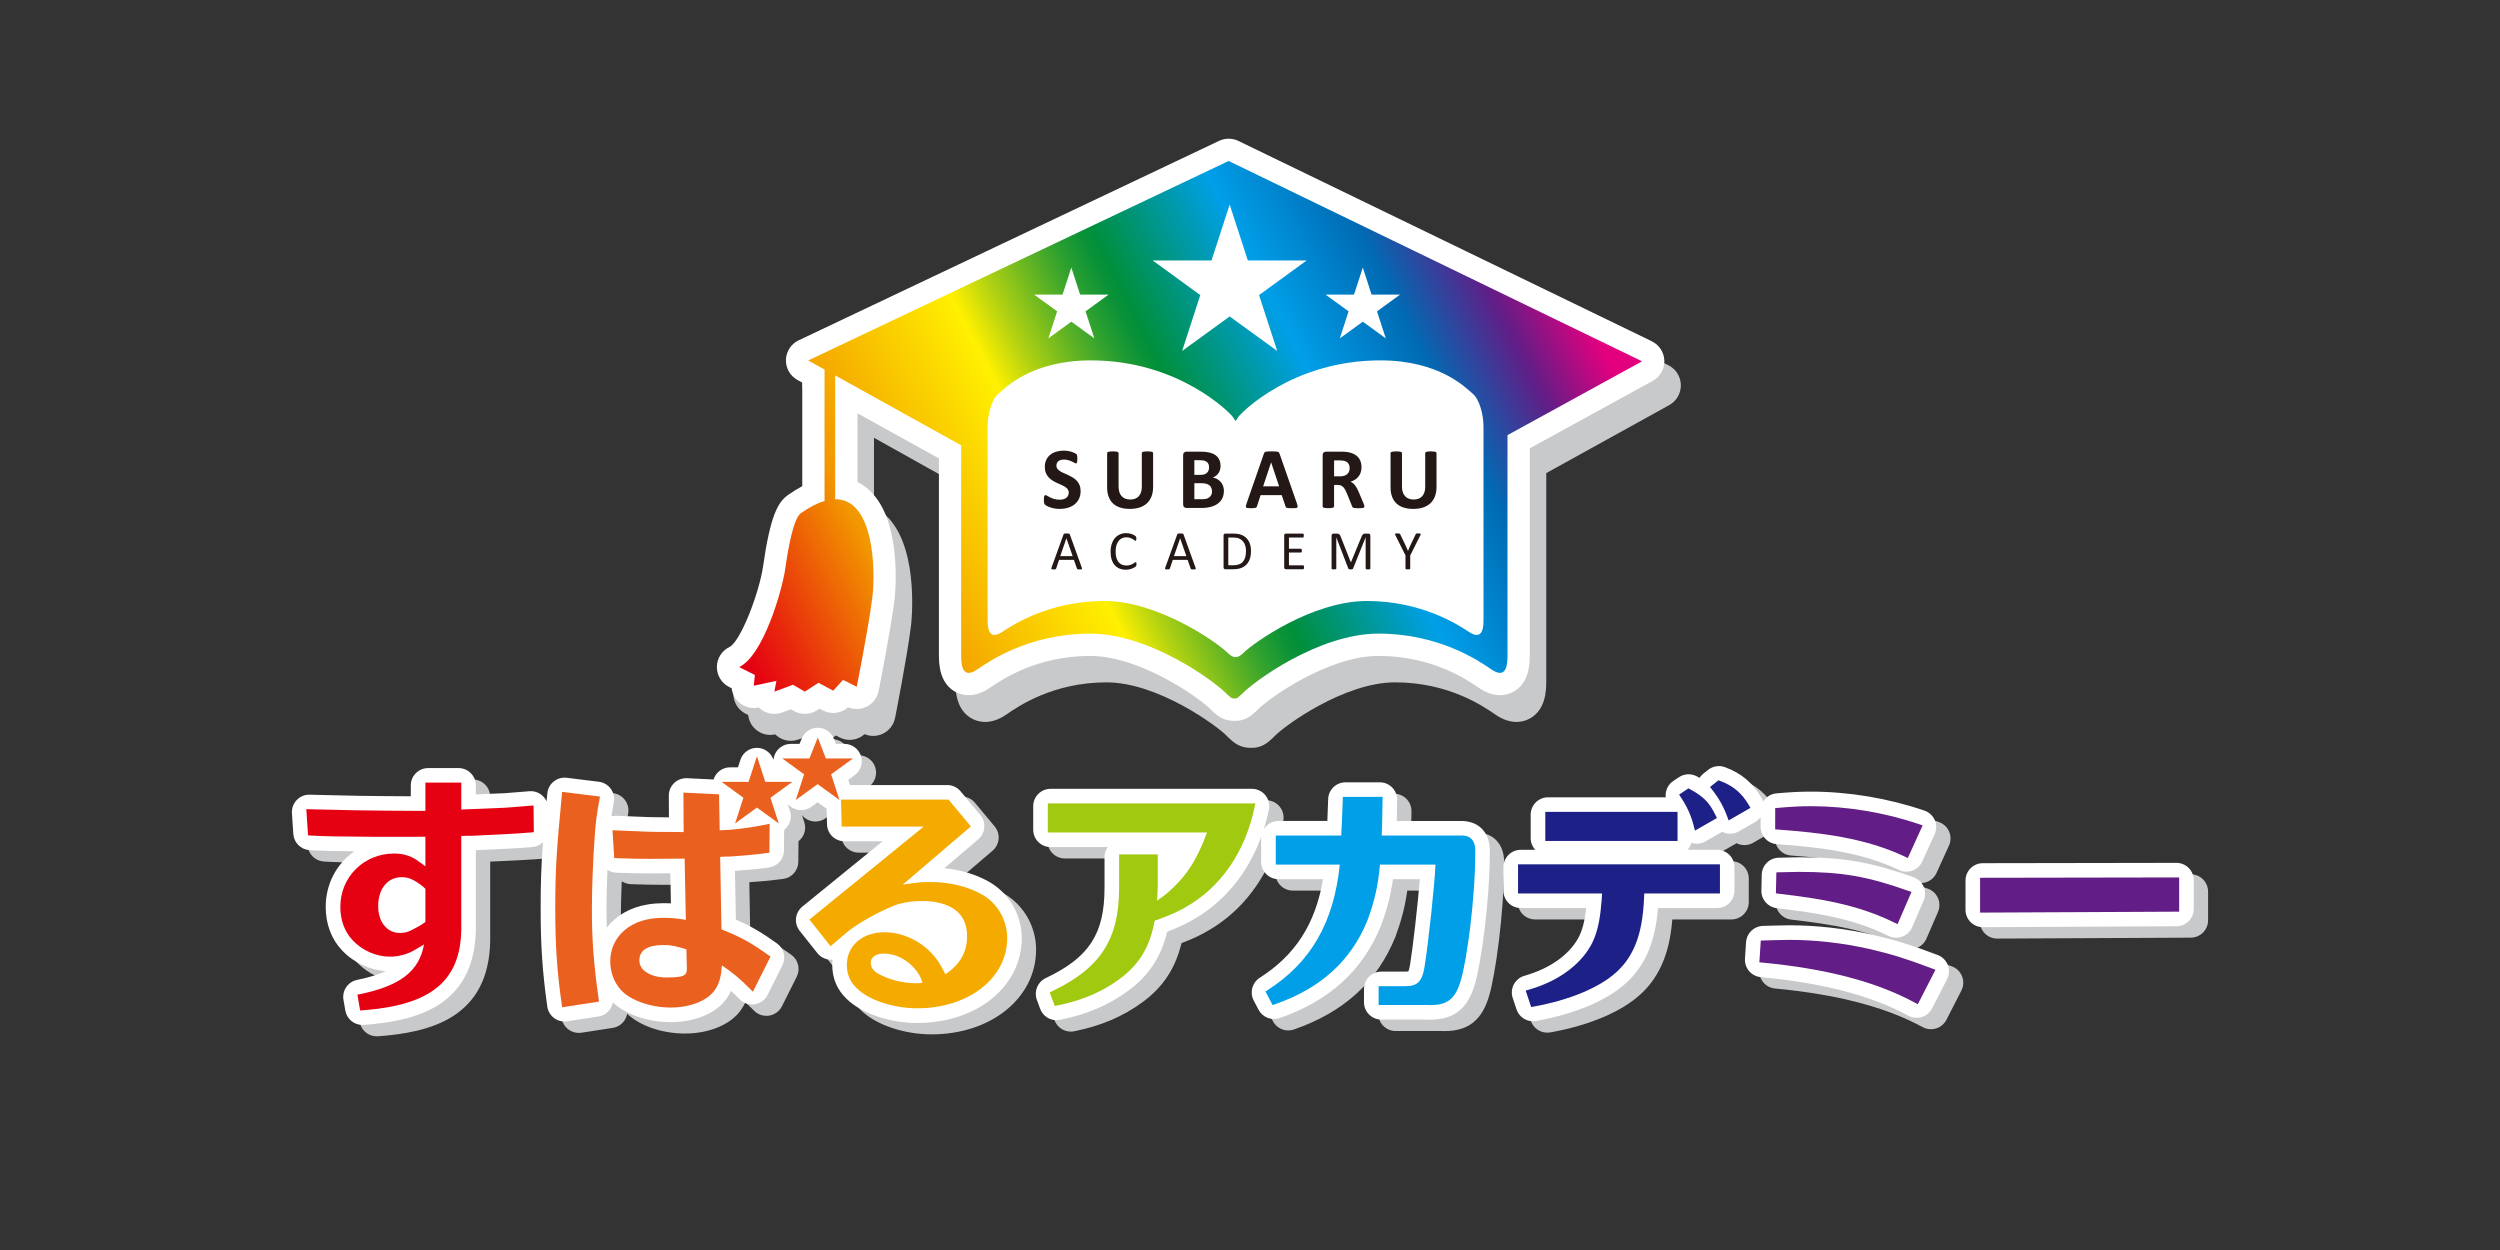
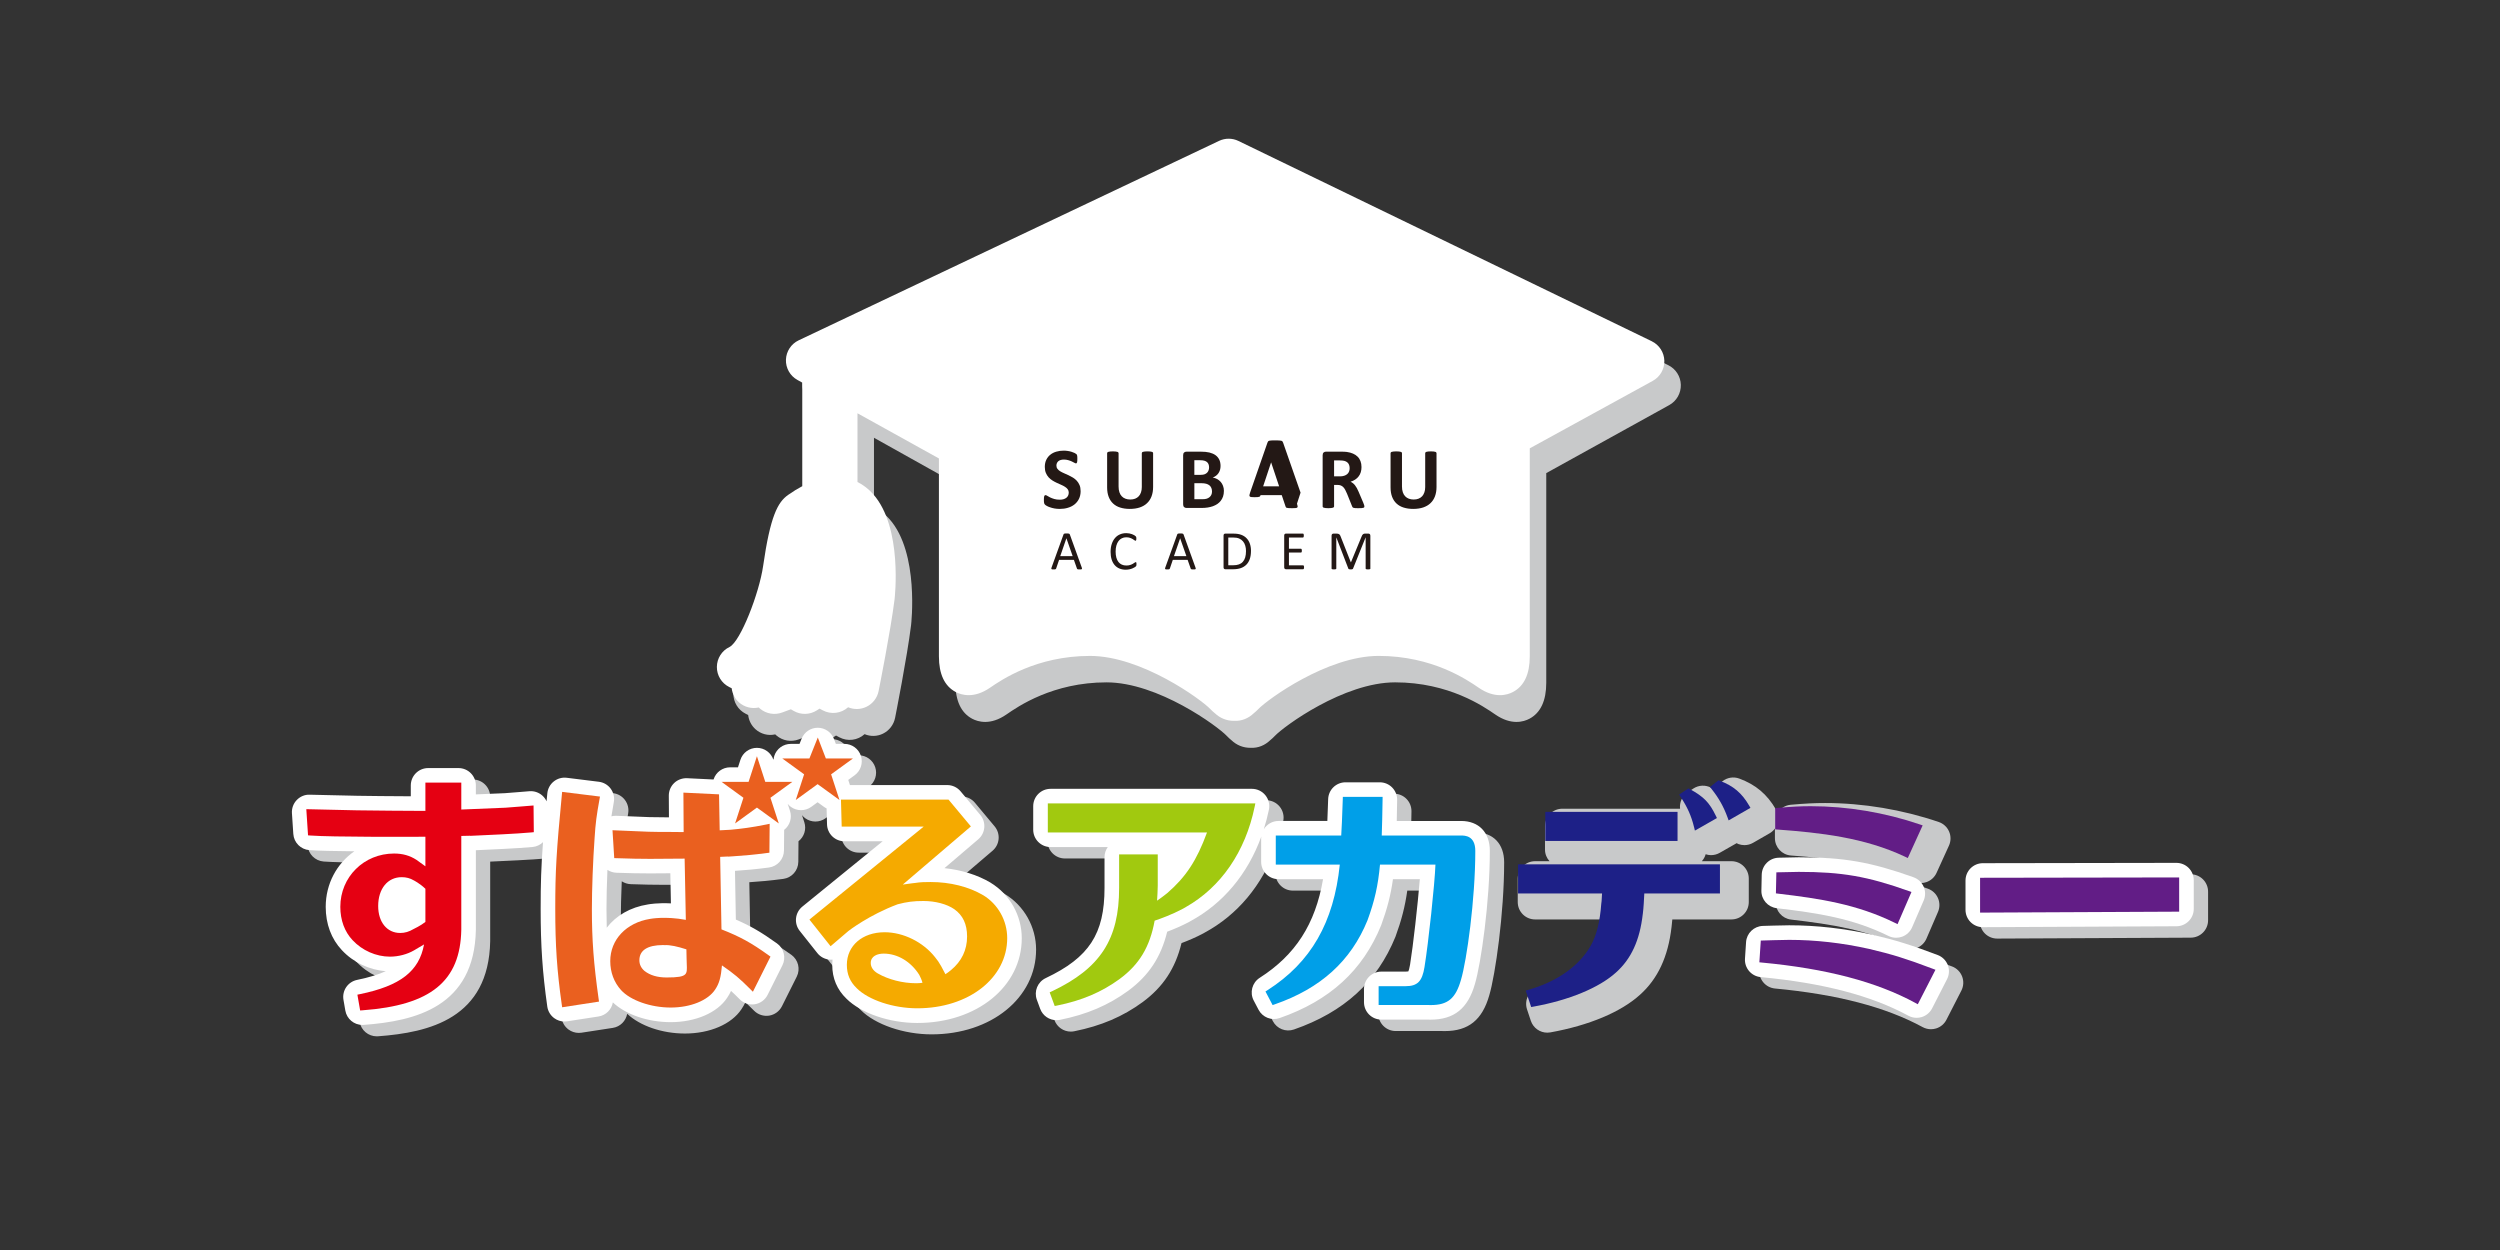
<svg xmlns="http://www.w3.org/2000/svg" id="b" width="200" height="100" viewBox="0 0 200 100">
  <rect x="0" y="0" width="200" height="100" fill="#333333" stroke="none" />
  <defs>
    <style>.d{fill:#621d86;}.d,.e,.f,.g,.h,.i,.j,.k,.l,.m,.n{stroke-width:0px;}.e{fill:#a1c90f;}.f{fill:#1d2087;}.g{fill:#231815;}.h{fill:#e50012;}.i{fill:#c8c9ca;}.j{fill:#fff;}.k{fill:#ea601f;}.l{fill:#f5aa00;}.m{fill:#009fe8;}.n{fill:url(#c);}</style>
    <linearGradient id="c" x1="61.654" y1="56.835" x2="126.332" y2="24.209" gradientUnits="userSpaceOnUse">
      <stop offset="0" stop-color="#e50012" />
      <stop offset=".048" stop-color="#e8250d" />
      <stop offset=".154" stop-color="#f08202" />
      <stop offset=".176" stop-color="#f29600" />
      <stop offset=".385" stop-color="#fff000" />
      <stop offset=".426" stop-color="#b4d311" />
      <stop offset=".473" stop-color="#68b622" />
      <stop offset=".511" stop-color="#2fa12f" />
      <stop offset=".54" stop-color="#0d9337" />
      <stop offset=".555" stop-color="#008f3b" />
      <stop offset=".698" stop-color="#009fe8" />
      <stop offset=".819" stop-color="#006bb4" />
      <stop offset=".918" stop-color="#621d86" />
      <stop offset="1" stop-color="#e3007f" />
    </linearGradient>
  </defs>
  <path class="i" d="m133.463,29.214l-33.074-16.157c-.486-.236-1.053-.238-1.541-.006l-33.638,16.088c-.603.289-.996.894-1.017,1.566-.021.673.332,1.302.917,1.628l.389.218v8.352c-.368.195-.745.43-1.135.707-.831.589-1.423,1.714-1.994,5.72-.312,2.203-1.81,6.096-2.69,6.542-.614.296-1.006.919-1.012,1.606-.006.686.377,1.315.986,1.622l.2.101c.049.436.256.844.588,1.141.426.38,1.005.534,1.56.411l.015-.004c.033.033.068.065.104.095.491.418,1.165.536,1.766.312l.702-.261.217.128c.578.341,1.299.325,1.863-.042l.215-.139.251.136c.666.362,1.48.256,2.033-.246.473.202,1.01.188,1.474-.042.499-.246.856-.712.965-1.261.039-.197.959-4.839,1.278-7.409.007-.057.676-5.782-1.726-8.49-.367-.414-.784-.737-1.242-.966v-5.543l6.515,3.643v15.964c0,1.433.452,2.399,1.343,2.872.474.251,1.461.542,2.741-.343.918-.635,3.712-2.568,8.005-2.568,4.12,0,8.905,3.526,9.616,4.279.133.141.258.254.378.35.41.393.939.607,1.502.607.016,0,.032,0,.049-.001.592.031,1.133-.204,1.556-.612.117-.094.238-.204.369-.342.715-.756,5.501-4.282,9.619-4.282,4.294,0,7.088,1.933,8.006,2.568,1.28.886,2.267.595,2.741.342.891-.473,1.343-1.439,1.343-2.871v-16.779l9.841-5.442c.585-.323.941-.948.925-1.62-.017-.672-.404-1.278-1.004-1.572Z" />
  <path class="j" d="m132.145,27.301l-33.074-16.027c-.486-.234-1.053-.236-1.541-.006l-33.638,15.958c-.603.287-.996.886-1.017,1.553-.021.668.332,1.291.917,1.615l.389.216v8.284c-.368.194-.745.427-1.135.701-.831.585-1.423,1.7-1.994,5.674-.312,2.185-1.81,6.047-2.69,6.489-.614.294-1.006.912-1.012,1.593-.006.68.377,1.305.985,1.609l.2.1c.049.433.256.838.588,1.132.426.376,1.005.53,1.56.408l.015-.004c.033.033.068.064.104.095.491.414,1.165.532,1.766.31l.702-.259.217.126c.578.339,1.299.322,1.863-.041l.215-.138.251.135c.666.359,1.48.254,2.033-.244.473.201,1.01.186,1.474-.041.499-.244.856-.707.965-1.251.039-.195.959-4.8,1.278-7.349.007-.057.676-5.735-1.726-8.421-.367-.411-.784-.731-1.242-.958v-5.498l6.515,3.614v15.835c0,1.421.452,2.379,1.343,2.849.474.249,1.461.538,2.741-.34.918-.63,3.712-2.547,8.005-2.547,4.12,0,8.905,3.497,9.616,4.244.133.14.258.252.378.347.41.39.939.602,1.502.602.016,0,.033,0,.049-.001.592.031,1.133-.202,1.556-.607.117-.093.238-.202.369-.339.715-.749,5.501-4.247,9.619-4.247,4.294,0,7.088,1.917,8.006,2.547,1.28.879,2.267.591,2.741.339.891-.469,1.343-1.427,1.343-2.848v-16.644l9.841-5.398c.585-.32.941-.94.925-1.607-.017-.667-.404-1.268-1.004-1.559Z" />
-   <path class="n" d="m98.294,12.878l-33.638,15.958,1.307.725v10.515c-.553.164-1.18.476-1.892.977-.603.424-1.019,2.823-1.255,4.469-.236,1.649-1.724,6.906-3.684,7.845l1.255.627-.081.865,1.806-.392-.161.863,1.491-.55.943.55,1.097-.707,1.176.632.785-.865,1.096.549s.943-4.707,1.257-7.218c.251-2.035.147-7.816-2.981-7.782v-9.905l10.079,5.591v16.884c0,1.102.311,1.715,1.295,1.039.985-.676,4.184-2.86,9.013-2.86s10.039,3.886,10.909,4.799c.097.102.185.175.27.236.092.11.213.171.366.155.154.015.276-.046.368-.157.084-.061.172-.133.268-.234.871-.913,6.08-4.799,10.908-4.799,4.829,0,8.03,2.184,9.015,2.86.984.675,1.294.063,1.294-1.039v-17.699l10.766-5.905-33.074-16.027Z" />
  <path class="j" d="m117.822,31.5c-.55-.465-2.642-2.669-7.399-2.669-7.139,0-11.169,4.312-11.169,4.312-.145.136-.281.331-.408.549-.127-.218-.263-.413-.408-.549,0,0-4.029-4.312-11.169-4.312-4.757,0-6.848,2.204-7.398,2.669-.551.464-.86,1.687-.86,2.638v15.514c0,.953.28,1.481,1.171.897.891-.584,3.787-2.47,8.157-2.47,4.369,0,9.084,3.359,9.873,4.149.224.223.406.316.559.336.023.006.05.001.075.002.025-.001.052.004.075-.002.152-.02.335-.114.559-.336.788-.789,5.504-4.149,9.873-4.149s7.267,1.886,8.157,2.47c.891.584,1.171.056,1.171-.897v-15.514c0-.951-.31-2.173-.859-2.638Z" />
  <polygon class="j" points="98.374 16.366 99.827 20.839 104.532 20.839 100.724 23.607 102.179 28.078 98.374 25.316 94.57 28.078 96.022 23.607 92.216 20.839 96.919 20.839 98.374 16.366" />
  <polygon class="j" points="85.706 21.406 86.409 23.57 88.684 23.57 86.843 24.907 87.547 27.071 85.706 25.735 83.867 27.071 84.57 24.907 82.729 23.57 85.003 23.57 85.706 21.406" />
  <polygon class="j" points="109.024 21.406 109.726 23.57 112.001 23.57 110.16 24.907 110.864 27.071 109.024 25.735 107.184 27.071 107.886 24.907 106.046 23.57 108.32 23.57 109.024 21.406" />
  <path class="g" d="m86.45,39.284c0,.237-.044.445-.132.623-.088.179-.207.326-.358.447-.151.12-.328.21-.53.268-.201.063-.416.091-.647.091-.154,0-.299-.012-.432-.037-.134-.026-.251-.056-.353-.094-.102-.032-.187-.07-.256-.111-.069-.037-.118-.073-.148-.106-.031-.027-.052-.072-.065-.129-.013-.056-.018-.138-.018-.245,0-.073.002-.131.006-.18.006-.051.012-.089.022-.119.011-.031.026-.051.043-.066.017-.012.037-.017.06-.017.032,0,.078.017.137.056.059.038.135.081.228.127.093.045.204.089.333.127.127.037.276.057.446.057.113,0,.211-.014.299-.04.089-.027.164-.066.225-.114.062-.048.109-.108.142-.182.032-.071.048-.151.048-.238,0-.102-.028-.19-.084-.262-.055-.074-.129-.14-.218-.195-.089-.059-.191-.111-.304-.16-.115-.05-.231-.103-.352-.158-.12-.056-.238-.119-.351-.19-.114-.071-.215-.155-.304-.253-.089-.1-.162-.216-.218-.352-.056-.135-.084-.296-.084-.483,0-.215.04-.405.12-.568.081-.164.188-.3.324-.406.136-.11.296-.19.48-.243.184-.053.38-.081.587-.081.106,0,.213.009.319.025.107.016.206.037.299.066.093.027.176.058.246.093.073.037.12.065.144.088.023.024.038.041.047.058.007.017.014.04.021.065.005.028.009.063.013.103.001.038.003.089.003.15,0,.067-.002.124-.005.169-.003.048-.009.086-.017.116-.009.028-.02.052-.036.066-.015.015-.035.02-.06.02-.026,0-.066-.016-.122-.048-.057-.033-.124-.069-.206-.106-.082-.039-.175-.074-.283-.104-.107-.031-.222-.047-.351-.047-.1,0-.186.012-.261.036-.073.024-.136.057-.186.1-.05.045-.087.095-.111.156-.026.058-.037.124-.037.19,0,.101.026.187.082.258.054.075.128.139.219.196.091.056.196.11.312.159.115.051.235.103.355.159.12.056.239.119.354.189.116.072.22.156.31.254.091.099.163.215.22.349.056.132.083.289.083.471Z" />
  <path class="g" d="m92.248,38.957c0,.277-.04.524-.122.743-.081.217-.2.402-.359.551-.157.153-.352.265-.584.345-.231.077-.499.117-.801.117-.283,0-.537-.036-.761-.107-.225-.068-.416-.177-.57-.321-.156-.143-.274-.323-.357-.539-.082-.212-.124-.464-.124-.751v-2.739c0-.022.008-.043.022-.062.014-.02.038-.035.075-.046.036-.012.083-.022.141-.027.057-.008.132-.011.222-.011.089,0,.162.003.22.011.058.005.104.015.138.027.035.01.06.025.075.046.014.018.023.04.023.062v2.658c0,.178.021.334.066.465.043.129.106.239.189.324.082.086.181.152.296.193.114.043.244.065.384.065.145,0,.273-.021.388-.066.113-.043.21-.109.288-.193.08-.085.14-.189.182-.315.043-.121.065-.263.065-.42v-2.712c0-.022.007-.043.02-.062.015-.02.039-.035.073-.046.035-.012.083-.022.142-.027.059-.008.132-.011.22-.011s.161.003.218.011c.056.005.103.015.138.027.034.01.059.025.072.046.015.018.021.04.021.062v2.7Z" />
  <path class="g" d="m97.911,39.284c0,.159-.023.306-.067.436-.045.13-.106.244-.184.344-.078.1-.17.185-.277.259-.108.071-.227.128-.357.177-.129.045-.267.078-.415.102-.147.021-.312.035-.492.035h-1.197c-.077,0-.14-.025-.193-.069-.052-.045-.078-.118-.078-.222v-3.924c0-.102.026-.177.078-.222.053-.045.117-.067.193-.067h1.131c.276,0,.51.022.701.068.192.048.353.118.484.211.132.095.232.214.301.356.07.144.105.316.105.512,0,.107-.014.209-.041.305-.029.097-.069.185-.122.264-.053.078-.118.149-.196.207-.078.06-.166.111-.266.147.126.022.245.064.352.12.108.06.202.135.282.226.081.091.144.2.189.321.047.124.071.262.071.415Zm-1.184-1.897c0-.088-.014-.17-.042-.242-.026-.072-.069-.131-.125-.18-.055-.047-.126-.083-.211-.108-.084-.025-.197-.039-.338-.039h-.463v1.169h.512c.132,0,.237-.016.316-.048.079-.031.145-.074.197-.129.052-.052.09-.116.116-.191.027-.071.038-.148.038-.231Zm.233,1.929c0-.105-.017-.199-.052-.28-.034-.083-.085-.152-.152-.207-.068-.056-.154-.099-.259-.129-.104-.03-.239-.045-.406-.045h-.542v1.281h.661c.127,0,.235-.013.322-.04.087-.025.161-.067.225-.119.064-.051.114-.117.15-.193.037-.079.054-.169.054-.267Z" />
-   <path class="g" d="m103.758,40.294c.027.082.045.15.052.197.006.049-.003.086-.028.11-.025.024-.07.04-.136.044-.065.007-.154.01-.268.01-.118,0-.21-.003-.276-.006-.066-.004-.117-.009-.152-.022-.034-.008-.059-.022-.073-.042-.014-.018-.025-.044-.035-.073l-.303-.903h-1.69l-.285.88c-.01.032-.021.06-.037.081-.013.022-.038.041-.071.053-.034.013-.082.02-.144.025-.061.005-.142.008-.241.008-.107,0-.19-.005-.251-.012-.06-.007-.102-.023-.124-.049-.024-.028-.032-.065-.026-.114.008-.048.026-.113.053-.195l1.388-3.993c.013-.04.029-.072.048-.094.018-.029.048-.045.089-.059.041-.012.096-.02.169-.024.072-.004.168-.005.285-.005.138,0,.246.001.328.005.081.003.144.011.189.024.045.014.078.033.097.059.019.024.037.06.05.103l1.393,3.991Zm-2.067-3.302h-.003l-.636,1.913h1.277l-.638-1.913Z" />
+   <path class="g" d="m103.758,40.294c.027.082.045.15.052.197.006.049-.003.086-.028.11-.025.024-.07.04-.136.044-.065.007-.154.01-.268.01-.118,0-.21-.003-.276-.006-.066-.004-.117-.009-.152-.022-.034-.008-.059-.022-.073-.042-.014-.018-.025-.044-.035-.073l-.303-.903h-1.69c-.01.032-.021.06-.037.081-.013.022-.038.041-.071.053-.034.013-.082.02-.144.025-.061.005-.142.008-.241.008-.107,0-.19-.005-.251-.012-.06-.007-.102-.023-.124-.049-.024-.028-.032-.065-.026-.114.008-.048.026-.113.053-.195l1.388-3.993c.013-.04.029-.072.048-.094.018-.029.048-.045.089-.059.041-.012.096-.02.169-.024.072-.004.168-.005.285-.005.138,0,.246.001.328.005.081.003.144.011.189.024.045.014.078.033.097.059.019.024.037.06.05.103l1.393,3.991Zm-2.067-3.302h-.003l-.636,1.913h1.277l-.638-1.913Z" />
  <path class="g" d="m109.151,40.516c0,.025-.003.048-.014.064-.009.017-.031.031-.065.043-.035.013-.086.02-.153.025-.068.005-.158.008-.275.008-.097,0-.175-.003-.233-.008-.057-.005-.104-.012-.138-.025-.034-.012-.057-.031-.071-.051-.015-.019-.026-.041-.035-.07l-.403-1.004c-.049-.115-.097-.215-.143-.305-.047-.088-.098-.162-.155-.219-.058-.06-.122-.104-.197-.135-.074-.03-.16-.045-.257-.045h-.285v1.715c0,.024-.008.044-.023.062-.015.02-.04.035-.075.045-.035.011-.081.021-.139.028-.059.006-.133.012-.223.012-.089,0-.161-.005-.221-.012-.059-.007-.106-.017-.141-.028-.034-.011-.06-.026-.072-.045-.014-.017-.021-.037-.021-.062v-4.088c0-.102.026-.177.079-.222.052-.045.117-.067.193-.067h1.166c.118,0,.216.002.292.006.077.005.146.011.209.018.18.025.343.069.489.132.145.06.268.145.369.245.101.098.178.22.23.357.054.139.081.298.081.475,0,.152-.019.289-.058.413-.039.124-.094.235-.169.331-.074.1-.166.184-.275.256-.109.071-.233.129-.372.174.067.032.131.071.19.117.06.047.115.102.166.168.052.066.102.142.148.226.047.085.092.181.137.287l.378.888c.034.086.058.151.07.192.011.041.017.071.017.096Zm-1.179-3.055c0-.147-.033-.273-.1-.376-.069-.102-.178-.173-.331-.216-.047-.012-.098-.02-.159-.026-.058-.006-.14-.011-.246-.011h-.409v1.277h.465c.13,0,.244-.015.342-.048.096-.031.179-.074.243-.131.065-.056.115-.126.146-.205.033-.077.049-.166.049-.264Z" />
  <path class="g" d="m114.922,38.957c0,.277-.041.524-.122.743-.081.217-.201.402-.359.551-.158.153-.353.265-.584.345-.232.077-.498.117-.801.117-.283,0-.536-.036-.761-.107-.224-.068-.415-.177-.57-.321-.156-.143-.274-.323-.357-.539-.081-.212-.123-.464-.123-.751v-2.739c0-.022.007-.043.021-.062.013-.02.039-.035.074-.046.036-.012.083-.022.141-.027.058-.008.132-.011.223-.011.088,0,.161.003.218.011.058.005.105.015.14.027.035.01.059.025.074.046.016.018.022.04.022.062v2.658c0,.178.022.334.067.465.044.129.106.239.189.324.083.086.18.152.295.193.114.043.243.065.385.065.143,0,.273-.021.386-.066.114-.043.21-.109.29-.193.078-.085.138-.189.181-.315.044-.121.065-.263.065-.42v-2.712c0-.022.007-.043.022-.062.013-.02.038-.035.073-.046.035-.012.082-.022.14-.027.059-.008.133-.011.222-.011.087,0,.16.003.217.011.056.005.101.015.137.027.035.01.059.025.073.046.014.018.022.04.022.062v2.7Z" />
  <path class="g" d="m86.543,45.406c.011.031.018.059.018.078.001.02-.005.036-.015.047-.013.007-.033.015-.06.019-.027.003-.063.003-.11.003-.044,0-.082,0-.108-.002-.027-.003-.048-.008-.062-.013-.014-.003-.024-.01-.031-.02-.006-.008-.013-.02-.018-.032l-.245-.695h-1.186l-.233.685c-.005.015-.012.025-.018.036-.008.01-.018.017-.032.024-.015.006-.034.011-.061.015-.025.003-.058.003-.099.003-.043,0-.077-.002-.105-.005-.026-.005-.046-.012-.058-.02-.011-.012-.016-.025-.015-.045.001-.021.007-.045.018-.078l.958-2.651c.005-.018.014-.031.023-.04.009-.01.023-.018.042-.024.019-.006.041-.01.071-.012.029-.003.064-.004.109-.004.047,0,.085.001.116.004.031.001.056.005.075.012.019.006.034.014.044.026.011.01.019.024.025.04l.957,2.651Zm-1.229-2.341h-.003l-.491,1.423h.992l-.498-1.423Z" />
  <path class="g" d="m90.917,45.137c0,.022-.001.041-.002.06-.001.018-.004.033-.008.047-.002.014-.007.025-.013.035-.006.01-.016.024-.032.039-.015.013-.044.036-.092.066-.047.032-.105.061-.175.088-.069.031-.15.053-.24.074-.092.02-.189.031-.297.031-.185,0-.353-.032-.502-.094-.149-.061-.275-.153-.381-.273-.105-.122-.187-.271-.243-.447-.056-.177-.085-.381-.085-.611,0-.237.03-.448.093-.635.06-.185.146-.341.256-.47.11-.131.242-.229.396-.294.154-.069.323-.101.511-.101.082,0,.161.007.24.022.078.015.149.035.216.059.067.022.126.05.177.081.051.032.087.058.106.076.02.021.033.035.039.046.005.01.011.022.015.036.003.014.006.031.009.05.003.02.003.044.003.07,0,.029-.001.053-.004.075-.004.02-.007.037-.014.052-.005.014-.012.024-.02.031-.009.008-.019.01-.031.01-.02,0-.05-.015-.087-.041-.036-.031-.084-.06-.144-.096-.057-.035-.128-.066-.212-.096-.084-.028-.184-.043-.301-.043-.127,0-.243.025-.347.078-.105.051-.194.123-.267.222-.075.098-.13.218-.172.362-.04.142-.06.303-.06.484,0,.181.02.341.058.479.038.14.096.256.169.351.073.092.163.163.27.211.107.048.226.071.361.071.113,0,.213-.013.298-.041.086-.027.158-.059.217-.093.06-.036.109-.066.146-.095.041-.028.07-.041.092-.041.009,0,.019.001.026.008.008.003.013.012.018.023.005.014.008.032.01.052.002.022.003.051.003.085Z" />
  <path class="g" d="m95.641,45.406c.012.031.018.059.018.078.002.02-.003.036-.016.047-.012.007-.032.015-.058.019-.027.003-.064.003-.109.003-.046,0-.083,0-.11-.002-.026-.003-.048-.008-.062-.013-.013-.003-.023-.01-.03-.02-.006-.008-.012-.02-.018-.032l-.245-.695h-1.187l-.233.685c-.006.015-.01.025-.018.036-.007.01-.018.017-.032.024-.015.006-.034.011-.06.015-.026.003-.059.003-.1.003-.043,0-.078-.002-.105-.005-.027-.005-.047-.012-.058-.02-.01-.012-.015-.025-.015-.045.001-.021.007-.045.019-.078l.957-2.651c.006-.018.014-.031.024-.04.009-.01.023-.018.042-.024.018-.006.041-.01.07-.012.029-.003.066-.004.11-.004.047,0,.085.001.116.004.031.001.055.005.074.012.02.006.035.014.045.026.01.01.019.024.024.04l.957,2.651Zm-1.229-2.341h-.001l-.493,1.423h.992l-.498-1.423Z" />
  <path class="g" d="m100.078,44.071c0,.248-.032.463-.095.649-.064.183-.156.335-.277.456-.121.122-.271.213-.446.274-.178.061-.387.091-.631.091h-.604c-.034,0-.065-.011-.096-.035-.03-.021-.045-.064-.045-.119v-2.545c0-.059.015-.097.045-.121.03-.022.062-.032.096-.032h.647c.246,0,.455.03.625.095.172.063.314.154.429.277.117.118.204.262.263.435.059.171.09.363.09.577Zm-.398.015c0-.155-.02-.299-.059-.431-.038-.134-.098-.248-.18-.345-.081-.098-.183-.174-.31-.229-.124-.053-.285-.08-.483-.08h-.385v2.22h.389c.182,0,.337-.022.462-.068.124-.044.229-.114.313-.209.085-.094.147-.212.19-.353.041-.144.063-.312.063-.505Z" />
  <path class="g" d="m104.324,45.384c0,.025-0.0.048-.005.068-.002.02-.007.038-.015.052-.006.012-.015.021-.024.026-.01.006-.02.01-.033.01h-1.37c-.035,0-.066-.011-.096-.035-.031-.021-.045-.064-.045-.119v-2.545c0-.059.015-.097.045-.121.03-.022.061-.032.096-.032h1.354c.012,0,.021.002.031.007.01.006.017.015.024.03.005.013.01.028.013.05.004.019.006.043.006.074,0,.026-.002.049-.006.068-.003.019-.008.036-.013.048-.007.013-.014.023-.024.029-.01.005-.019.008-.031.008h-1.116v.896h.957c.012,0,.022.002.033.01.009.007.016.014.023.028.008.012.011.028.015.047.004.023.004.046.004.074,0,.028-0.0.051-.004.068-.004.019-.006.035-.015.048-.006.01-.014.019-.023.022-.011.005-.021.009-.033.009h-.957v1.021h1.131c.012,0,.022.004.033.01.009.005.018.014.024.026.008.013.013.029.015.05.004.019.005.044.005.074Z" />
  <path class="g" d="m109.631,45.482c0,.013-.002.022-.008.032-.008.008-.018.016-.032.02-.016.006-.035.008-.059.013-.023.003-.053.005-.092.005-.035,0-.065-.002-.09-.005-.024-.005-.044-.007-.058-.013-.015-.004-.025-.012-.032-.02-.006-.01-.008-.019-.008-.032v-2.486h-.006l-1.005,2.498c-.004.009-.01.017-.019.025-.007.007-.019.014-.035.017-.016.005-.035.01-.056.013-.02.002-.046.002-.076.002-.031,0-.057,0-.079-.003-.022-.004-.041-.007-.056-.013-.016-.004-.027-.011-.034-.019-.009-.007-.014-.013-.017-.022l-.962-2.498h-.003v2.486c0,.013-.003.022-.009.032-.006.008-.016.016-.031.02-.015.006-.035.008-.06.013-.023.003-.054.005-.093.005-.036,0-.066-.002-.09-.005-.024-.005-.044-.007-.058-.013-.015-.004-.024-.012-.03-.02-.005-.01-.007-.019-.007-.032v-2.623c0-.063.016-.106.049-.134.032-.025.07-.037.11-.037h.233c.047,0,.09.005.125.012.035.008.067.023.094.04.026.02.05.044.067.074.018.031.033.063.046.103l.816,2.067h.011l.85-2.06c.016-.044.033-.083.053-.113.019-.031.04-.056.063-.073.024-.018.049-.031.078-.04.029-.006.062-.011.099-.011h.244c.023,0,.043.002.064.01.021.005.038.015.053.03.014.012.026.032.033.052.01.021.014.048.014.079v2.623Z" />
-   <path class="g" d="m112.818,44.43v1.052c0,.013-.003.022-.008.032-.007.008-.017.016-.032.02-.015.006-.035.008-.059.013-.025.003-.054.005-.089.005-.038,0-.068-.002-.093-.005-.024-.005-.043-.007-.058-.013-.015-.004-.026-.012-.033-.02-.005-.01-.007-.019-.007-.032v-1.052l-.807-1.609c-.016-.036-.027-.061-.03-.081-.003-.017,0-.032.011-.043.011-.01.031-.018.06-.02.029-.003.068-.004.116-.004.044,0,.079.001.106.004.026.002.049.007.065.012.017.005.029.013.037.024.009.008.017.021.023.035l.395.821c.037.077.073.159.11.244.036.087.074.173.112.259h.006c.033-.084.067-.167.102-.251.036-.082.073-.165.109-.246l.398-.824c.004-.016.01-.028.019-.038.008-.01.019-.018.033-.024.014-.005.033-.01.058-.012.025-.003.057-.004.096-.004.052,0,.093.001.124.005.03.002.052.011.063.021.012.01.016.025.012.044-.003.019-.013.045-.029.077l-.807,1.609Z" />
  <path class="i" d="m156.165,77.317c-2.098-.798-3.364-1.192-5.221-1.626-2.236-.501-4.479-.755-6.666-.755-.507,0-2.105.05-2.105.05-.715.023-1.295.584-1.342,1.297l-.087,1.323c-.05.75.507,1.404,1.256,1.475,4.985.469,8.849,1.48,11.814,3.089.205.111.433.168.663.168.138,0,.276-.021.411-.062.358-.111.655-.361.826-.694l1.195-2.334c.18-.352.202-.763.06-1.132-.142-.368-.434-.659-.803-.8Z" />
  <path class="i" d="m154.23,71.094c-3.437-1.225-5.584-1.599-9.189-1.599-.336,0-1.286.025-1.606.034-.741.02-1.336.617-1.352,1.359l-.027,1.269c-.016.715.515,1.325,1.225,1.409,3.302.392,6.058.804,8.945,2.223.193.095.402.143.613.143.162,0,.325-.028.48-.086.356-.131.644-.403.795-.752l.925-2.141c.152-.353.152-.753-.001-1.105-.154-.352-.446-.626-.808-.754Z" />
  <path class="i" d="m176.238,70.347c-.26-.26-.614-.406-.982-.406h-.002l-15.482.026c-.766.001-1.387.623-1.387,1.389v2.342c0,.369.147.724.409.985.26.259.613.404.98.404h.007l15.482-.074c.765-.004,1.383-.625,1.383-1.389v-2.294c0-.369-.147-.722-.408-.983Z" />
  <path class="i" d="m118.035,66.591h-5.148c.012-.501.022-1.057.031-1.685.005-.372-.139-.73-.4-.995-.261-.265-.617-.414-.989-.414h-2.741c-.752,0-1.367.597-1.389,1.349-.019.662-.043,1.259-.065,1.744h-3.905c-.5,0-.934.266-1.179.662.16-.505.298-1.026.409-1.563.085-.409-.02-.835-.283-1.158-.264-.324-.659-.512-1.077-.512h-16.107c-.767,0-1.389.622-1.389,1.389v1.881c0,.767.622,1.389,1.389,1.389h4.576c-.164.228-.26.507-.26.809v2.458c0,3.68-1.231,5.569-4.705,7.216-.649.308-.957,1.061-.708,1.735l.266.723c.205.555.731.909,1.303.909.09,0,.182-.009.273-.027,2.151-.431,3.891-1.173,5.479-2.337,1.633-1.208,2.611-2.684,3.105-4.716.542-.203,1.166-.467,1.766-.788.033-.017.065-.036.095-.056,2.621-1.417,4.584-3.777,5.671-6.772-.005.049-.015.096-.015.147v1.88c0,.767.622,1.389,1.389,1.389h3.563c-.619,3.6-2.214,6.065-5.067,7.89-.608.389-.817,1.178-.481,1.817l.388.738c.32.609,1.037.893,1.685.666,4.001-1.39,6.652-3.803,8.123-7.424.479-1.31.763-2.402.944-3.687h2.15c-.165,2.017-.534,5.314-.783,6.847-.05.312-.106.466-.137.532-.041.007-.111.015-.22.015h-1.938c-.767,0-1.389.622-1.389,1.389v1.062c0,.767.622,1.389,1.389,1.389l3.673-.001c.086.003.17.005.253.005,1.896,0,3.001-.894,3.56-2.857.486-1.626,1.192-6.581,1.192-10.645,0-1.476-.881-2.393-2.299-2.393Z" />
  <path class="i" d="m136.884,68.411c.238,0,.476-.061.688-.182l1.326-.756c.011-.006.02-.015.03-.021.05.025.097.055.149.074.155.056.316.084.476.084.24,0,.48-.062.692-.185l1.323-.761c.169-.097.312-.229.425-.383v.775c0,.727.561,1.331,1.286,1.385,3.386.252,6.683.601,9.785,2.071.188.089.391.134.595.134.161,0,.323-.028.477-.085.349-.128.633-.39.787-.729l.994-2.182c.162-.357.167-.766.011-1.126-.155-.36-.456-.638-.827-.764-2.913-.993-6.057-1.518-9.091-1.518-.858,0-1.552.035-2.747.138-.455.04-.842.296-1.065.661-.03-.096-.069-.189-.12-.278-.711-1.225-1.616-1.989-2.937-2.478-.456-.169-.967-.086-1.348.217l-.403.321c-.116.092-.207.202-.285.32-.071-.04-.135-.08-.21-.121-.453-.246-1.005-.221-1.433.065l-.453.302c-.446.298-.659.809-.604,1.308h-9.416c-.767,0-1.389.622-1.389,1.389v1.882c0,.358.139.682.362.928h-1.153c-.767,0-1.389.622-1.389,1.389v1.882c0,.767.622,1.389,1.389,1.389h5.233c-.11,1.041-.329,1.859-.654,2.434-.768,1.355-2.291,2.416-4.287,2.985-.365.104-.671.352-.848.687-.177.335-.209.728-.09,1.088l.304.913c.192.575.729.95,1.317.95.082,0,.165-.007.247-.022,3.098-.558,5.645-1.629,7.167-3.008,1.427-1.275,2.252-3.044,2.524-5.406.002-.012.004-.023.005-.035.022-.163.042-.365.059-.587h4.728c.767,0,1.389-.622,1.389-1.389v-1.882c0-.767-.622-1.389-1.389-1.389h-2.366c.142-.157.247-.347.306-.557.139.045.282.074.426.074Z" />
  <path class="i" d="m80.401,71.53c-.004-.002-.008-.005-.012-.007-1.048-.618-2.327-1.017-3.685-1.158l2.703-2.308c.578-.494.652-1.362.164-1.946l-1.58-1.894c-.264-.316-.655-.499-1.067-.499h-7.784l-.134-.412.508-.37c.487-.353.691-.98.505-1.553-.186-.572-.719-.96-1.321-.96h-.684l-.153-.399c-.205-.533-.716-.887-1.286-.891h-.01c-.567,0-1.078.345-1.289.872l-.168.418h-.698c-.602,0-1.135.387-1.321.96-.036.113-.054.227-.061.342l-.008-.025c-.186-.572-.72-.96-1.321-.96s-1.135.387-1.321.96l-.194.599h-.628c-.602,0-1.135.387-1.321.96-.002.005-.002.009-.003.014l-2.124-.103c-.375-.014-.753.121-1.029.385-.275.264-.43.63-.428,1.011l.011,1.736c-1.373-.012-1.405.003-4.218-.125-.132-.007-.26.012-.384.042.049-.331.111-.688.192-1.139.068-.375-.022-.762-.248-1.07-.226-.308-.569-.508-.948-.555l-2.569-.319c-.371-.048-.747.06-1.04.295-.292.234-.478.577-.514.951-.021.221-.041.43-.061.637-.077-.168-.186-.321-.326-.448-.285-.261-.667-.391-1.048-.359l-.883.072c-.512.041-.921.074-1.076.085l-2.323.097v-.717c0-.767-.622-1.389-1.389-1.389h-2.427c-.767,0-1.389.622-1.389,1.389v.868c-1.447-.008-3.59-.023-4.276-.04l-.257-.007c-.787-.019-1.871-.046-3.561-.081-.385-.017-.764.147-1.033.429-.269.282-.408.663-.382,1.052l.11,1.659c.046.69.593,1.242,1.283,1.294.697.052,2.089.08,3.598.094-1.394.974-2.289,2.587-2.289,4.444,0,1.369.45,2.57,1.294,3.464.907.977,2.201,1.59,3.513,1.678-.581.27-1.331.502-2.298.701-.735.151-1.217.858-1.088,1.598l.148.854c.116.67.697,1.151,1.367,1.151.034,0,.068-.001.103-.004,4.117-.302,8.858-1.436,8.973-7.608v-6.365l.085-.004c.908-.04,3.321-.147,4.458-.255.324-.031.609-.175.828-.387-.149,1.975-.188,3.335-.188,5.331,0,2.964.144,5.085.531,7.823.052.368.249.699.547.921.241.179.532.274.828.274.071,0,.141-.005.212-.016l2.509-.386c.601-.093,1.047-.559,1.149-1.127,1.023.964,2.792,1.579,4.622,1.579,1.996,0,3.731-.751,4.52-1.947.124-.182.226-.365.313-.552.212.193.434.409.699.674.315.317.765.461,1.205.392.441-.071.821-.35,1.022-.75l1.184-2.365c.305-.61.122-1.353-.432-1.75-1.227-.88-2.112-1.399-3.292-1.908l-.07-3.899c.992-.069,1.488-.108,2.708-.265.689-.088,1.206-.672,1.212-1.366l.014-1.647c.458-.358.648-.965.466-1.521l-.183-.564c.074.089.156.173.252.243.243.176.53.265.816.265.286,0,.574-.088.817-.265l.508-.37.509.37c.067.049.138.089.211.125l.034,1.276c.02.753.636,1.352,1.389,1.352h3.061l-6.425,5.227c-.59.48-.684,1.346-.211,1.941l1.413,1.78c.234.295.579.482.954.519.087.008.174.009.259.001-.015.14-.023.283-.023.428,0,1.064.387,1.977,1.133,2.696,1.164,1.164,3.441,1.946,5.667,1.946,4.767,0,8.361-2.916,8.361-6.783,0-1.808-.953-3.507-2.488-4.433Zm-30.737,2.122c0-.901.029-2.022.076-3.149.213.139.465.223.733.231,1.133.035,1.702.052,2.668.052h.003l1.628-.011.047,2.409c-1.062-.057-1.767.07-1.844.085-1.409.223-2.556.9-3.289,1.862-.014-.478-.022-.964-.022-1.479Z" />
  <path class="j" d="m155.019,76.404c-2.098-.798-3.364-1.192-5.221-1.626-2.236-.501-4.479-.755-6.666-.755-.507,0-2.105.05-2.105.05-.715.023-1.295.584-1.342,1.297l-.087,1.323c-.05.75.507,1.404,1.256,1.475,4.985.469,8.849,1.48,11.814,3.089.205.111.433.168.663.168.138,0,.276-.021.411-.062.358-.111.655-.361.826-.694l1.195-2.334c.18-.352.202-.763.06-1.132-.142-.368-.434-.659-.803-.8Z" />
  <path class="j" d="m153.085,70.181c-3.437-1.225-5.584-1.598-9.189-1.598-.336,0-1.286.025-1.606.034-.741.02-1.336.618-1.352,1.359l-.027,1.269c-.016.715.515,1.325,1.225,1.409,3.302.392,6.058.804,8.945,2.223.193.095.402.143.613.143.162,0,.325-.028.48-.086.357-.131.644-.403.795-.752l.925-2.141c.152-.353.152-.753-.001-1.105-.154-.352-.446-.626-.808-.754Z" />
  <path class="j" d="m175.093,69.435c-.26-.26-.614-.406-.982-.406h-.002l-15.482.026c-.766.001-1.387.623-1.387,1.389v2.342c0,.37.147.724.409.985.26.259.613.404.98.404h.006l15.482-.074c.764-.004,1.383-.625,1.383-1.389v-2.294c0-.369-.146-.722-.408-.983Z" />
  <path class="j" d="m116.889,65.678h-5.148c.012-.501.022-1.057.031-1.685.005-.372-.139-.73-.4-.995-.261-.265-.617-.414-.989-.414h-2.741c-.751,0-1.367.597-1.389,1.349-.019.662-.043,1.259-.065,1.744h-3.905c-.5,0-.934.266-1.179.662.16-.505.298-1.026.409-1.563.085-.409-.019-.834-.283-1.158-.264-.324-.659-.512-1.077-.512h-16.107c-.767,0-1.389.622-1.389,1.389v1.881c0,.767.622,1.389,1.389,1.389h4.576c-.164.228-.26.507-.26.809v2.458c0,3.681-1.231,5.569-4.705,7.216-.649.308-.957,1.061-.708,1.735l.266.723c.205.555.731.909,1.303.909.09,0,.182-.009.273-.027,2.151-.431,3.891-1.173,5.479-2.337,1.633-1.208,2.611-2.684,3.105-4.716.542-.203,1.166-.467,1.766-.788.033-.017.065-.036.095-.056,2.621-1.417,4.584-3.777,5.671-6.772-.005.049-.015.096-.015.146v1.88c0,.767.622,1.389,1.389,1.389h3.563c-.619,3.6-2.214,6.065-5.067,7.89-.608.389-.817,1.178-.481,1.817l.388.738c.32.609,1.037.893,1.685.666,4.001-1.39,6.652-3.803,8.123-7.424.479-1.31.764-2.402.944-3.687h2.15c-.165,2.017-.534,5.314-.783,6.847-.05.312-.106.466-.137.532-.041.007-.111.015-.22.015h-1.938c-.767,0-1.389.622-1.389,1.389v1.062c0,.767.622,1.389,1.389,1.389l3.673-.001c.086.003.17.005.253.005,1.896,0,3.001-.894,3.56-2.857.486-1.626,1.192-6.581,1.192-10.645,0-1.476-.881-2.393-2.299-2.393Z" />
-   <path class="j" d="m135.739,67.499c.238,0,.476-.061.688-.182l1.326-.756c.011-.006.02-.015.03-.021.05.025.097.055.149.074.155.056.316.084.476.084.24,0,.48-.062.692-.185l1.323-.761c.169-.097.312-.229.425-.383v.775c0,.727.56,1.331,1.286,1.385,3.386.252,6.683.601,9.785,2.071.188.089.391.134.595.134.161,0,.323-.028.477-.085.349-.127.633-.39.787-.729l.994-2.182c.162-.357.167-.766.011-1.126-.155-.36-.456-.638-.827-.764-2.913-.993-6.057-1.518-9.091-1.518-.858,0-1.552.035-2.747.138-.455.04-.842.296-1.065.661-.03-.096-.069-.189-.12-.278-.711-1.225-1.616-1.989-2.937-2.478-.456-.169-.967-.086-1.348.217l-.403.321c-.116.092-.207.202-.285.32-.071-.04-.135-.08-.21-.121-.453-.246-1.005-.221-1.433.065l-.453.302c-.446.298-.659.809-.604,1.308h-9.416c-.767,0-1.389.622-1.389,1.389v1.882c0,.358.139.682.362.928h-1.153c-.767,0-1.389.622-1.389,1.389v1.882c0,.767.622,1.389,1.389,1.389h5.233c-.11,1.041-.329,1.859-.654,2.434-.768,1.355-2.291,2.416-4.287,2.985-.365.104-.671.352-.848.687-.177.335-.209.728-.09,1.088l.304.913c.192.575.729.95,1.317.95.082,0,.165-.007.247-.022,3.098-.558,5.645-1.629,7.167-3.008,1.426-1.275,2.252-3.044,2.524-5.406.002-.012.004-.023.005-.035.022-.163.042-.365.059-.587h4.728c.767,0,1.389-.622,1.389-1.389v-1.882c0-.767-.622-1.389-1.389-1.389h-2.366c.142-.157.247-.347.306-.557.139.045.282.074.426.074Z" />
  <path class="j" d="m79.255,70.617c-.004-.002-.008-.005-.012-.007-1.048-.618-2.327-1.017-3.685-1.158l2.703-2.308c.578-.494.652-1.362.164-1.946l-1.58-1.894c-.264-.316-.655-.499-1.067-.499h-7.784l-.134-.412.508-.369c.487-.353.691-.981.505-1.553-.186-.572-.719-.96-1.321-.96h-.684l-.153-.399c-.205-.533-.716-.887-1.286-.891h-.01c-.567,0-1.078.345-1.289.872l-.168.418h-.698c-.602,0-1.135.387-1.321.96-.036.113-.054.227-.061.342l-.008-.025c-.186-.572-.719-.96-1.321-.96s-1.135.387-1.321.96l-.194.598h-.628c-.602,0-1.135.387-1.321.96-.002.005-.002.009-.003.014l-2.124-.103c-.375-.014-.753.121-1.029.385-.275.264-.43.63-.428,1.011l.011,1.736c-1.373-.012-1.405.003-4.218-.125-.132-.007-.26.012-.384.042.049-.331.111-.688.192-1.139.068-.376-.022-.762-.248-1.07s-.569-.508-.948-.555l-2.569-.319c-.371-.048-.747.06-1.04.295-.292.234-.478.577-.514.951-.021.221-.041.43-.061.637-.077-.168-.186-.321-.326-.448-.285-.261-.667-.391-1.048-.359l-.883.072c-.512.041-.921.074-1.076.085l-2.323.097v-.717c0-.767-.622-1.389-1.389-1.389h-2.427c-.767,0-1.389.622-1.389,1.389v.868c-1.447-.008-3.59-.023-4.276-.04l-.257-.006c-.787-.019-1.871-.046-3.561-.081-.385-.017-.764.147-1.033.429-.269.282-.408.663-.382,1.052l.11,1.659c.046.69.593,1.242,1.283,1.294.697.052,2.089.08,3.598.094-1.394.974-2.289,2.587-2.289,4.444,0,1.37.45,2.57,1.294,3.465.907.977,2.201,1.59,3.513,1.678-.581.27-1.331.502-2.298.701-.735.151-1.217.858-1.088,1.598l.148.854c.116.67.697,1.151,1.367,1.151.034,0,.068-.001.103-.004,4.117-.302,8.857-1.436,8.973-7.608v-6.365l.085-.004c.908-.04,3.321-.146,4.458-.255.324-.031.609-.175.828-.387-.149,1.975-.188,3.335-.188,5.331,0,2.964.144,5.085.531,7.823.052.368.249.699.547.921.241.179.532.274.828.274.071,0,.141-.005.212-.016l2.509-.386c.601-.093,1.047-.559,1.149-1.127,1.023.964,2.792,1.58,4.622,1.58,1.996,0,3.732-.752,4.52-1.947.124-.182.226-.365.313-.552.212.193.434.409.699.674.315.317.765.461,1.205.392.441-.071.822-.35,1.022-.75l1.184-2.365c.305-.61.122-1.353-.433-1.75-1.227-.88-2.112-1.399-3.292-1.908l-.07-3.899c.992-.069,1.488-.108,2.708-.265.689-.088,1.206-.672,1.212-1.366l.014-1.647c.458-.358.648-.965.466-1.521l-.183-.563c.074.089.156.173.252.243.243.176.53.265.816.265.286,0,.574-.088.817-.265l.508-.369.509.369c.067.049.138.089.211.125l.034,1.276c.02.753.636,1.352,1.389,1.352h3.061l-6.425,5.227c-.59.48-.684,1.346-.211,1.941l1.413,1.78c.234.295.579.482.954.519.087.008.174.009.259 0-.015.14-.023.283-.023.428,0,1.064.387,1.977,1.134,2.696,1.164,1.164,3.441,1.946,5.667,1.946,4.767,0,8.361-2.916,8.361-6.783,0-1.809-.953-3.507-2.488-4.433Zm-30.737,2.122c0-.901.029-2.022.076-3.149.213.139.465.223.733.231,1.133.035,1.702.052,2.668.052h.003l1.628-.011.047,2.409c-1.062-.057-1.767.07-1.844.085-1.409.223-2.556.9-3.289,1.862-.014-.478-.022-.964-.022-1.479Z" />
  <path class="d" d="m154.605,77.494c-2.042-.776-3.272-1.16-5.062-1.578-2.155-.482-4.312-.727-6.411-.727-.498,0-2.068.05-2.068.05l-.201.006-.115,1.74.215.021c5.145.484,9.156,1.539,12.261,3.225l.2.109,1.413-2.758-.232-.088Z" />
  <path class="d" d="m152.42,68.545l.203.097,1.189-2.611-.232-.079c-2.793-.952-5.806-1.456-8.715-1.456-.821,0-1.489.034-2.647.134l-.203.017v1.703l.206.015c3.362.251,6.919.626,10.199,2.18Z" />
  <path class="d" d="m142.482,69.778l-.373.009-.036,1.683.2.024c3.298.391,6.277.837,9.322,2.335l.209.103,1.113-2.572-.224-.08c-3.29-1.173-5.346-1.53-8.798-1.53-.291,0-1.052.02-1.415.029Z" />
  <polygon class="d" points="158.406 70.222 158.406 73.009 174.333 72.933 174.333 70.195 158.406 70.222" />
  <polygon class="k" points="61.222 62.551 60.554 60.496 59.886 62.551 57.726 62.551 59.474 63.821 58.807 65.876 60.554 64.606 62.303 65.876 61.634 63.821 63.383 62.551 61.222 62.551" />
  <polygon class="k" points="68.238 60.676 66.068 60.676 65.424 59 64.753 60.676 62.582 60.676 64.329 61.946 63.662 64 65.409 62.731 67.158 64 66.489 61.946 68.238 60.676" />
  <path class="k" d="m57.718,74.35l-.105-5.801.635-.029v.011l.453-.031c1.013-.072,1.472-.107,2.658-.26l.193-.024.02-2.311-.269.055c-1.189.24-2.007.342-2.858.42l-.87.046-.052-2.878-2.851-.138.02,3.157c-.308-.005-.866-.012-1.274-.012-1.296,0-1.403,0-4.172-.126l-.247-.011.139,2.232.202.006c1.197.037,1.72.053,2.651.053l2.779-.019.096,4.899c-1.646-.307-2.81-.086-2.854-.078-1.909.303-3.192,1.66-3.192,3.377,0,.894.299,1.697.865,2.321.746.821,2.377,1.395,3.968,1.395,1.584,0,2.98-.564,3.554-1.435.329-.486.468-.977.549-1.937.947.652,1.415,1.044,2.257,1.89l.218.219,1.407-2.811-.154-.111c-1.39-.998-2.271-1.482-3.764-2.068Zm-2.902,3.595c-.176.184-.579.253-1.485.253-.74,0-1.322-.173-1.769-.521-.273-.234-.412-.521-.412-.854,0-.795.643-1.215,1.88-1.218.041.003.081.005.135.005.436-.025,1.032.107,1.747.338l.014.706c0,.176.008.333.015.488.019.422.022.65-.124.803Z" />
  <path class="k" d="m44.949,63.577c-.439,4.566-.528,6.1-.528,9.122,0,2.946.136,4.95.519,7.66l.032.223,2.948-.454-.03-.217c-.398-2.832-.539-4.709-.539-7.172,0-1.603.086-3.883.215-5.673.077-1.237.161-1.832.391-3.109l.042-.231-3.028-.376-.022.227Z" />
  <path class="h" d="m42.684,64.438l-1.153.093c-.506.041-.907.073-1.089.085l-3.538.147v-2.155h-2.872v2.264c-.936-.005-4.536-.023-5.479-.046-.804-.02-1.932-.048-3.805-.087l-.243-.005.138,2.093.193.014c1.724.129,7.914.105,9.196.098v2.365l-.711-.514c-.537-.347-1.107-.508-1.793-.508-2.412,0-4.302,1.873-4.302,4.262,0,1.066.34,1.99.982,2.671.767.825,1.883,1.317,2.987,1.317.674,0,1.378-.184,1.932-.506l.797-.473c-.39,2.15-1.91,3.317-5.121,3.977l-.211.043.22,1.265.201-.015c5.454-.401,7.814-2.327,7.891-6.445v-7.503l.7-.016v.008l.448-.02c.822-.036,3.321-.146,4.45-.253l.203-.02-.021-2.136Zm-8.652,6.665v2.651c-.374.3-.925.558-.95.571-.358.214-.696.313-1.066.313-1.054,0-1.762-.866-1.762-2.156,0-1.381.755-2.308,1.88-2.308.365,0,.676.081.968.256.005.003.484.242.93.673Z" />
  <path class="m" d="m116.89,66.845h-6.351c.029-.789.05-1.709.067-2.868l.003-.226h-3.182l-.006.216c-.039,1.358-.098,2.441-.123,2.877h-5.236v2.325h5.121c-.477,4.635-2.312,7.826-5.774,10.04l-.172.11.572,1.088.181-.063c3.665-1.273,6.088-3.469,7.411-6.723.574-1.57.842-2.758.999-4.453h4.436c-.058,1.558-.555,6.213-.876,8.197-.183,1.144-.564,1.53-1.51,1.53h-2.16v1.507l3.941-.001c.079.003.156.005.231.005,1.371,0,1.994-.536,2.418-2.026.455-1.523,1.144-6.412,1.144-10.311,0-1.227-.852-1.227-1.132-1.227Z" />
  <path class="f" d="m139.924,64.435c-.572-.987-1.27-1.576-2.333-1.969l-.118-.043-.673.537.138.174c.566.712.955,1.407,1.262,2.25l.091.248,1.746-1.004-.112-.193Z" />
  <path class="f" d="m121.444,71.475h6.72c-.01.224-.022.428-.036.61l-.026.206c-.105,1.443-.38,2.542-.842,3.36-.92,1.623-2.689,2.878-4.982,3.532l-.224.064.44,1.316.189-.034c2.843-.512,5.248-1.508,6.596-2.73,1.219-1.09,1.9-2.572,2.141-4.66l.009-.067c.055-.409.095-1.147.115-1.596h6.051v-2.327h-16.152v2.327Z" />
  <rect class="f" x="123.624" y="64.949" width="10.579" height="2.327" />
  <path class="f" d="m135.523,66.162l.069.286,1.762-1.004-.09-.187c-.506-1.05-.97-1.527-2.07-2.124l-.118-.064-.749.5.123.185c.538.808.858,1.528,1.072,2.408Z" />
  <path class="l" d="m78.652,71.616l-.002-.001c-1.151-.679-2.642-1.053-4.196-1.053-.462,0-.799.005-1.237.073-.005.001-.394.04-.995.131l5.448-4.653-1.788-2.143h-8.605l.058,2.158h6.561l-8.972,7.299-.17.139,1.693,2.132,1.429-1.221c.016-.012,1.641-1.278,3.936-2.134.735-.194,1.273-.263,2.059-.263.95,0,1.873.244,2.468.653.691.486,1.027,1.201,1.027,2.186,0,1.079-.434,1.984-1.29,2.692-.139.117-.288.226-.443.326l-.34-.642c-.192-.336-.277-.455-.486-.714-.954-1.215-2.539-2.001-4.036-2.001-1.78,0-3.023,1.073-3.023,2.609,0,.756.253,1.351.792,1.871.945.944,2.935,1.604,4.842,1.604,4.102,0,7.194-2.414,7.194-5.615,0-1.403-.737-2.718-1.924-3.435Zm-4.853,7.008c-.174.023-.345.035-.511.035-1.071,0-2.219-.294-3.073-.788-.353-.203-.555-.506-.555-.829,0-.556.534-.753,1.034-.753,1.112,0,2.178.638,2.845,1.697.086.155.208.424.259.638Z" />
  <path class="e" d="m83.825,64.273v2.326h12.735c-.822,2.24-1.685,3.555-3.175,4.844-.005.003-.362.299-.82.612.029-.39.047-.789.055-1.212v-2.491h-3.09v2.68c0,4.118-1.506,6.437-5.372,8.27l-.184.087.403,1.092.186-.037c1.979-.397,3.572-1.074,5.015-2.131,1.572-1.163,2.412-2.562,2.793-4.659.521-.174,1.402-.498,2.223-.936l.261-.144-.002-.002c2.82-1.593,4.775-4.433,5.519-8.032l.055-.268h-16.602Z" />
</svg>